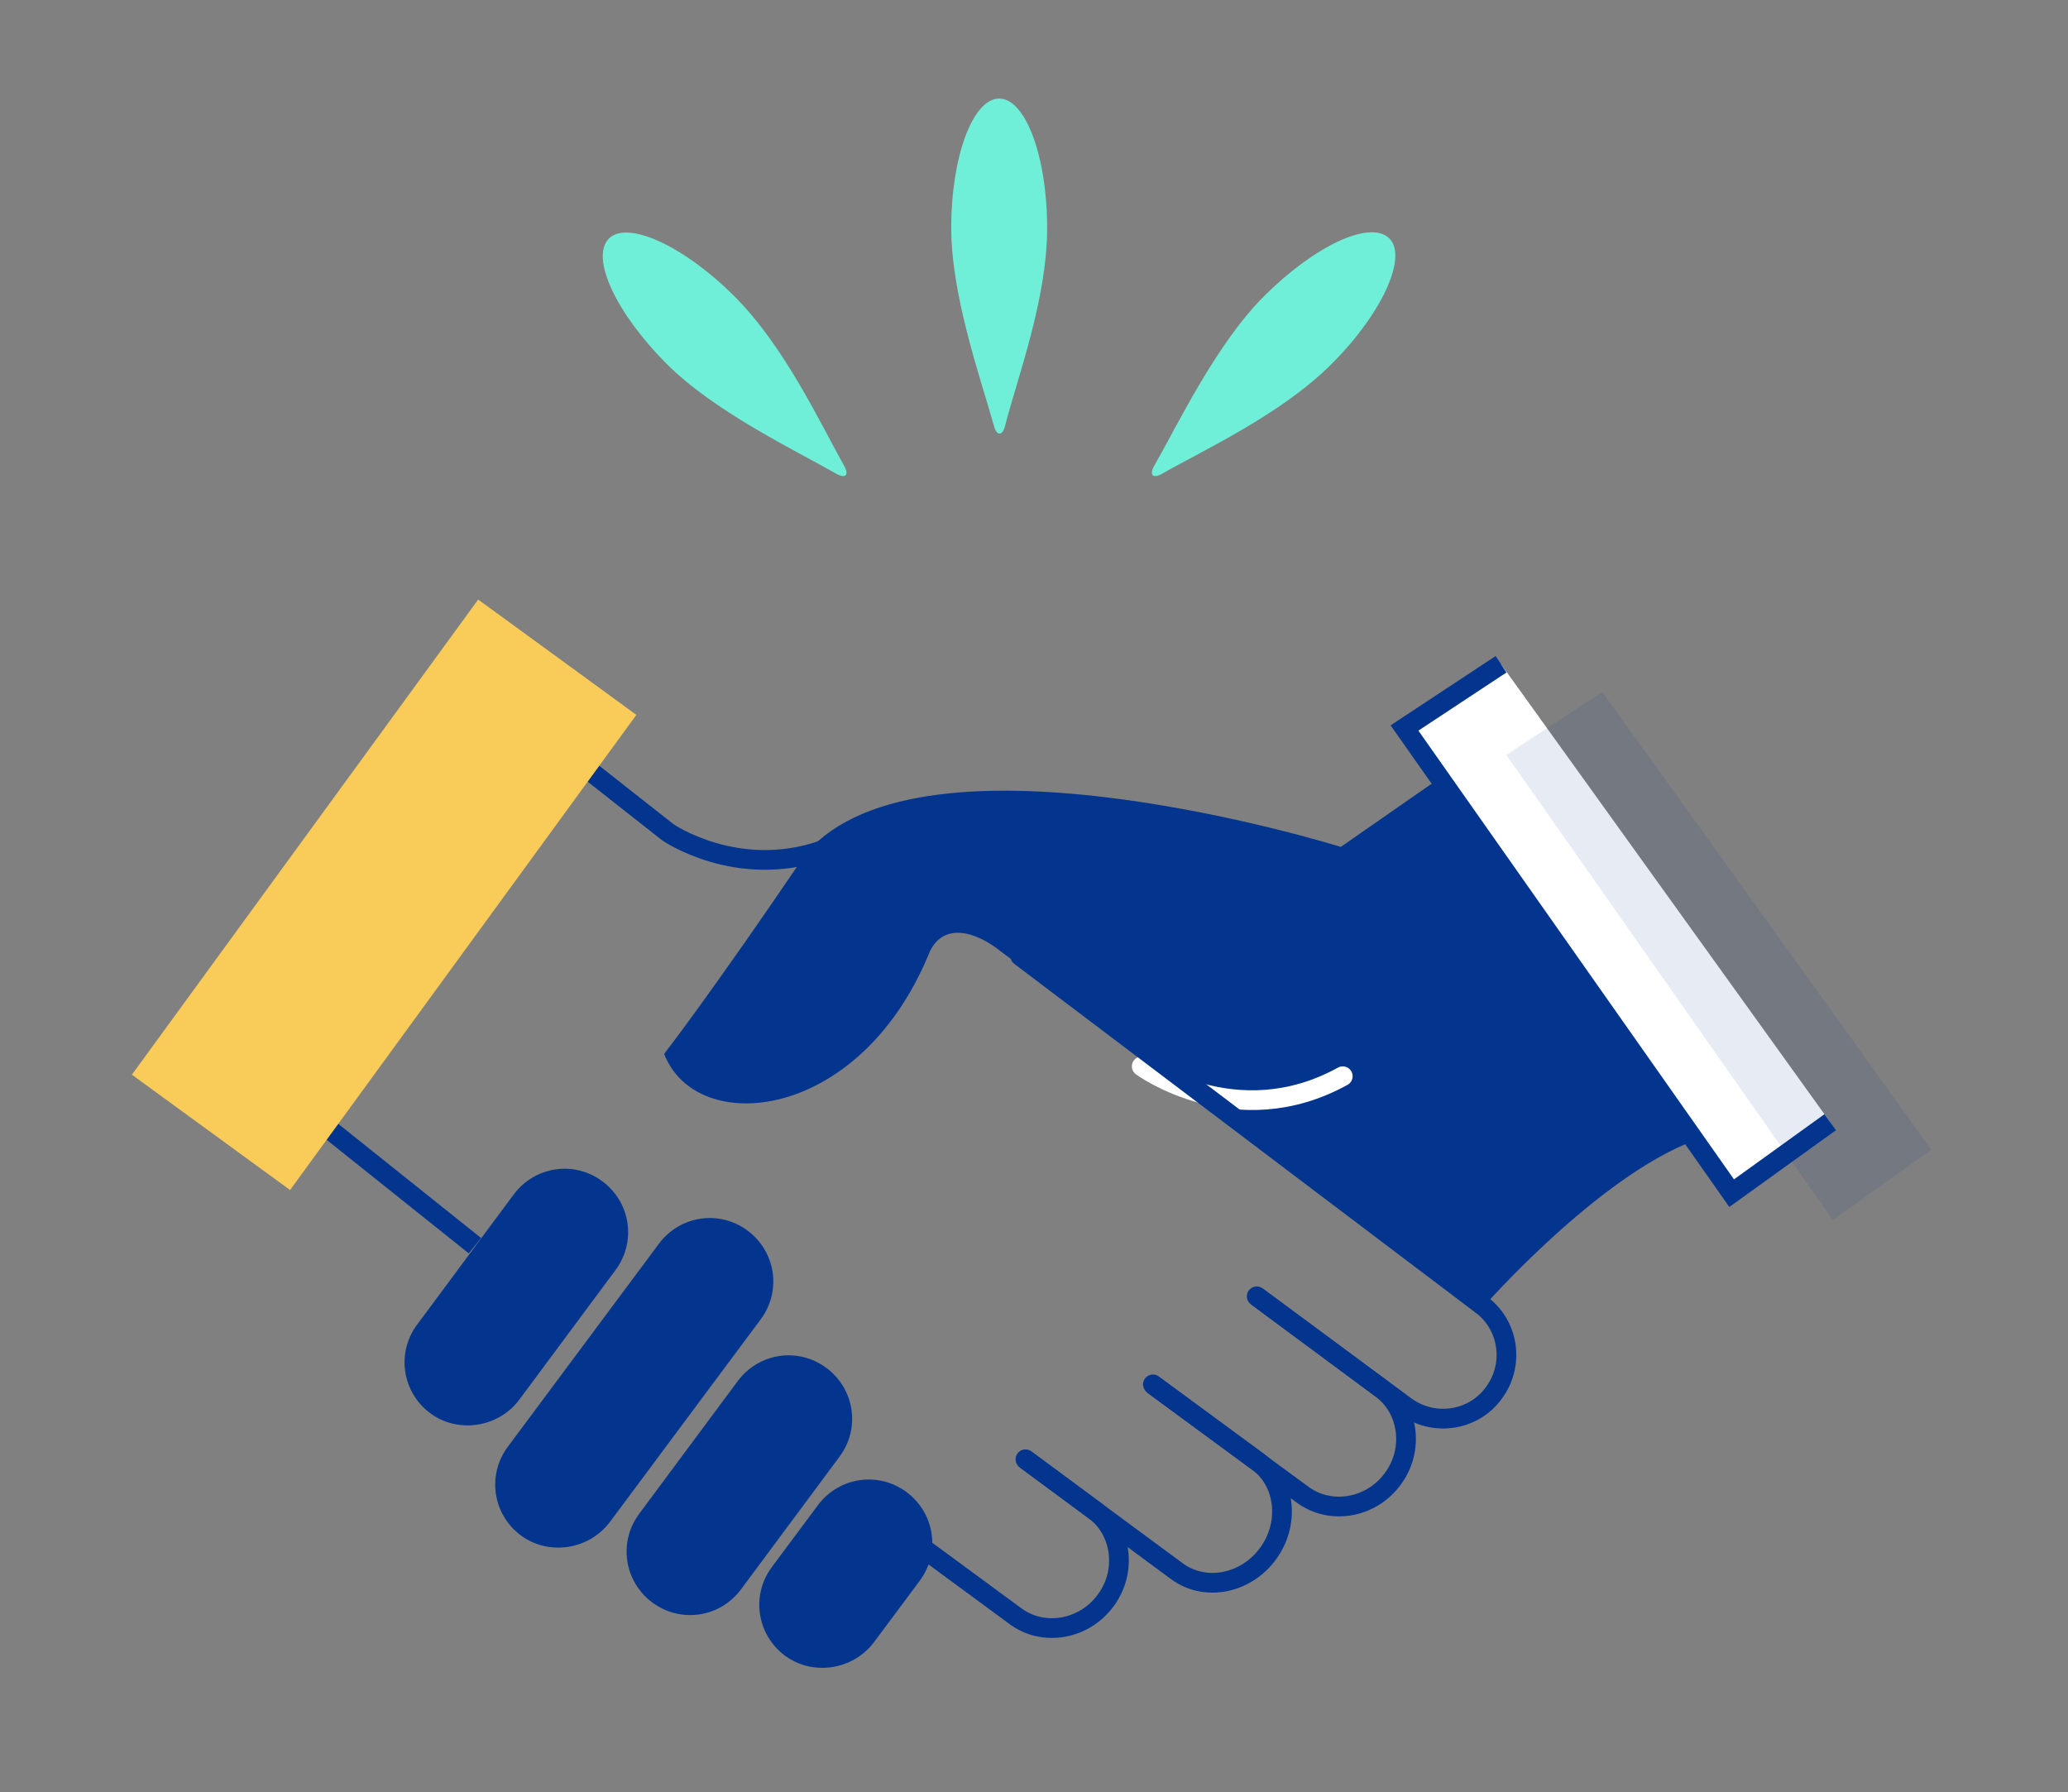
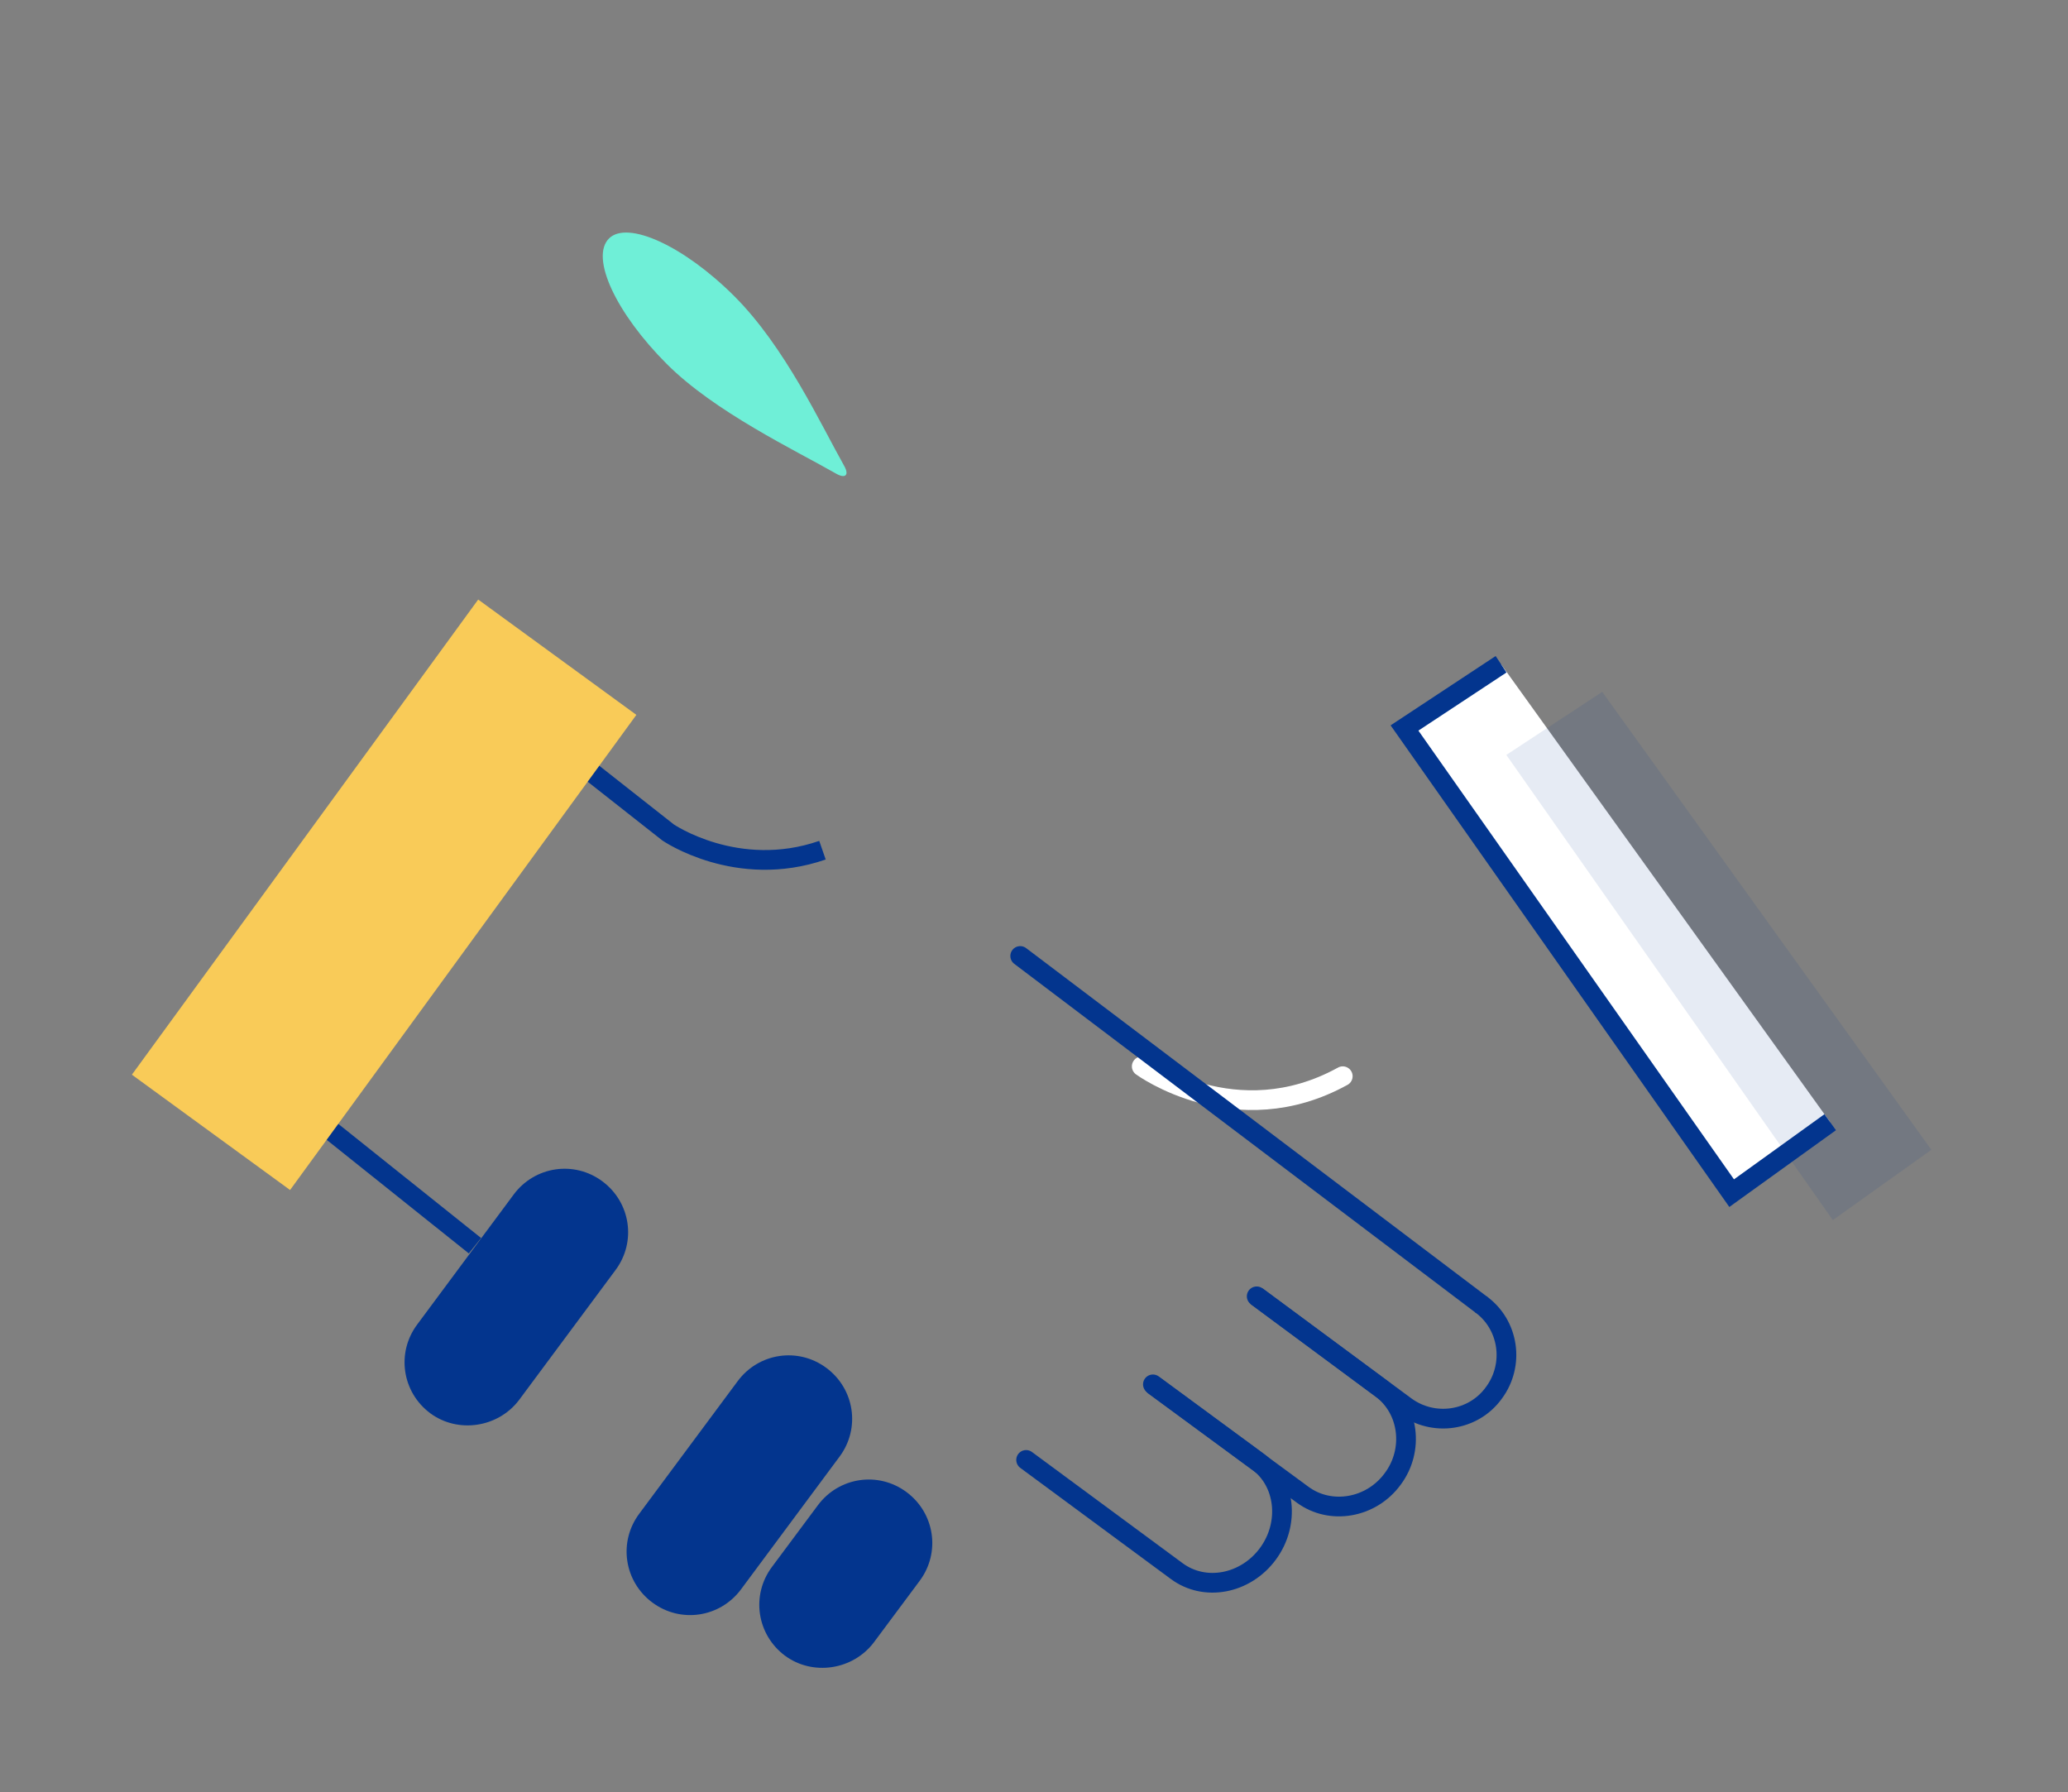
<svg xmlns="http://www.w3.org/2000/svg" version="1.1" id="Capa_1" x="0px" y="0px" viewBox="0 0 314.8 272.8" style="enable-background:new 0 0 314.8 272.8;" xml:space="preserve">
  <rect x="0" y="0" width="314.8" height="272.8" fill="#808080" stroke="none" />
  <style type="text/css">
	.st0{fill:#FFFFFF;stroke:#203C81;stroke-width:4.245;stroke-miterlimit:10;}
	.st1{fill:#03358E;}
	.st2{fill:none;stroke:#03358E;stroke-width:3;stroke-miterlimit:10;}
	.st3{fill:none;stroke:#03358E;stroke-width:3;stroke-linecap:round;stroke-miterlimit:10;}
	.st4{fill:#FFFFFF;stroke:#03358E;stroke-width:3;stroke-miterlimit:10;}
	.st5{opacity:0.1;fill:#03358E;}
	.st6{fill:none;stroke:#FFFFFF;stroke-width:3;stroke-linecap:round;stroke-miterlimit:10;}
	.st7{fill:#F9CB58;}
	.st8{fill:#6FEFD7;}
</style>
  <path class="st0" d="M322.1,38.2" />
  <g>
-     <path class="st1" d="M79.3,233.7L79.3,233.7c-4.3-3.2-5.2-9.2-2-13.5l23-30.9c3.2-4.3,9.2-5.2,13.5-2l0,0c4.3,3.2,5.2,9.2,2,13.5   l-23,30.9C89.6,235.9,83.5,236.8,79.3,233.7z" />
    <path class="st2" d="M225.4,198.5c4.3,3.1,5.2,9.2,2,13.5l0,0c-3.1,4.3-9.2,5.2-13.5,2l-22.6-16.7" />
    <path class="st3" d="M191.3,197.3l18.9,14c4.3,3.1,5.1,9.4,1.8,13.8l0,0c-3.3,4.5-9.5,5.5-13.7,2.4l-22.6-16.6" />
    <path class="st3" d="M175.5,210.7l15.9,11.7c4.3,3.1,5,9.5,1.6,14.1l0,0c-3.4,4.6-9.6,5.8-13.9,2.6l-22.9-16.9" />
-     <path class="st3" d="M156.1,222.1l10.4,7.7c4.3,3.1,5.1,9.4,1.8,13.8v0c-3.3,4.5-9.5,5.5-13.7,2.4l-15.5-11.4" />
    <path class="st1" d="M99.3,243.9L99.3,243.9c-4.3-3.2-5.2-9.2-2-13.5l15-20.2c3.2-4.3,9.2-5.2,13.5-2l0,0c4.3,3.2,5.2,9.2,2,13.5   l-15,20.2C109.6,246.2,103.6,247.1,99.3,243.9z" />
    <path class="st1" d="M65.5,215.1L65.5,215.1c-4.3-3.2-5.2-9.2-2-13.5l14.7-19.8c3.2-4.3,9.2-5.2,13.5-2l0,0c4.3,3.2,5.2,9.2,2,13.5   l-14.7,19.8C75.8,217.3,69.7,218.2,65.5,215.1z" />
    <path class="st1" d="M119.5,252L119.5,252c-4.3-3.2-5.2-9.2-2-13.5l7-9.4c3.2-4.3,9.2-5.2,13.5-2l0,0c4.3,3.2,5.2,9.2,2,13.5   l-7,9.4C129.8,254.2,123.7,255.1,119.5,252z" />
-     <path class="st1" d="M219.2,118.4l-15.1,10.5c0,0-63.6-19.9-81.4,1c-14.8,21.8-21.6,30.5-21.6,30.5c4.9,12.7,29.6,10.4,40.2-15   c1.9-5,6.9-4,11.3-0.4l73.3,53.8c0,0,17.3-19.7,32-25.2C252.3,165.5,219.2,118.4,219.2,118.4z" />
    <polyline class="st4" points="228.5,101.1 213.8,110.8 263.6,181.6 278.6,170.8  " />
    <polyline class="st5" points="243.9,105.3 229.3,114.9 279,185.7 294,175  " />
    <line class="st2" x1="49.9" y1="171.7" x2="72.3" y2="189.6" />
    <path class="st2" d="M89.5,117.1l12.2,9.6c0,0,10.5,7.2,23.5,2.7" />
    <path class="st6" d="M173.8,162.3c0,0,14.3,10.5,30.6,1.5" />
    <line class="st3" x1="225.4" y1="198.5" x2="155.3" y2="145.5" />
    <rect x="13.7" y="121.3" transform="matrix(0.589 -0.808 0.808 0.589 -86.003 103.191)" class="st7" width="89.5" height="29.8" />
    <path class="st8" d="M111.8,45.1c-7.7-7.7-16.3-11.6-19.1-8.8c-2.9,2.9,1.1,11.4,8.8,19.1c7.3,7.3,19.5,13.1,25.8,16.7   c1.4,0.8,2,0.2,1.2-1.2C124.9,64.5,119.5,52.8,111.8,45.1z" />
-     <path class="st8" d="M159.4,34.7c0-10.9-3.3-19.7-7.3-19.7c-4,0-7.3,8.8-7.3,19.7c0,10.3,4.5,23,6.5,30.1c0.4,1.6,1.3,1.6,1.7,0   C154.8,57.7,159.4,45.6,159.4,34.7z" />
-     <path class="st8" d="M202.7,55.4c7.7-7.7,11.6-16.3,8.8-19.1c-2.9-2.9-11.4,1.1-19.1,8.8c-7.3,7.3-13.1,19.5-16.7,25.8   c-0.8,1.4-0.2,2,1.2,1.2C183.2,68.5,195,63.1,202.7,55.4z" />
  </g>
</svg>